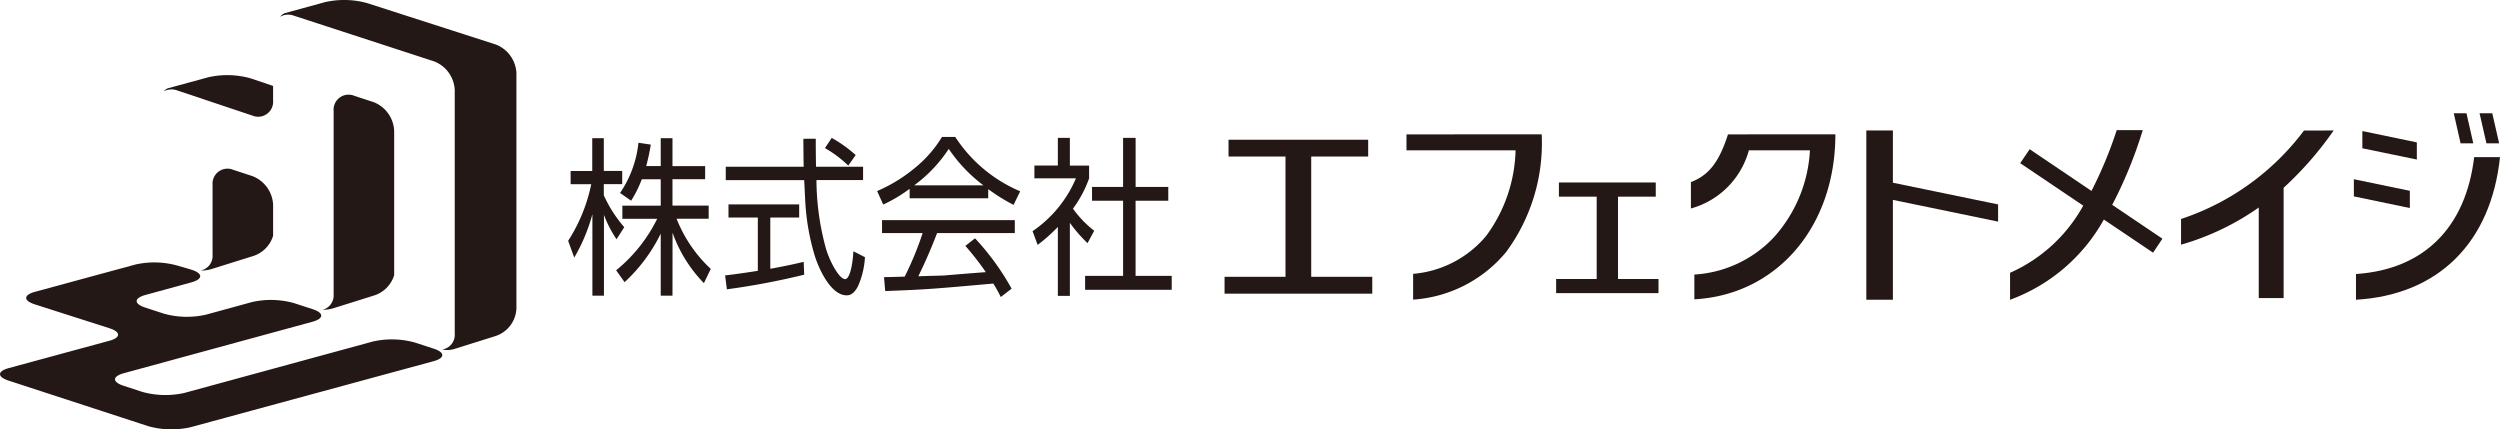
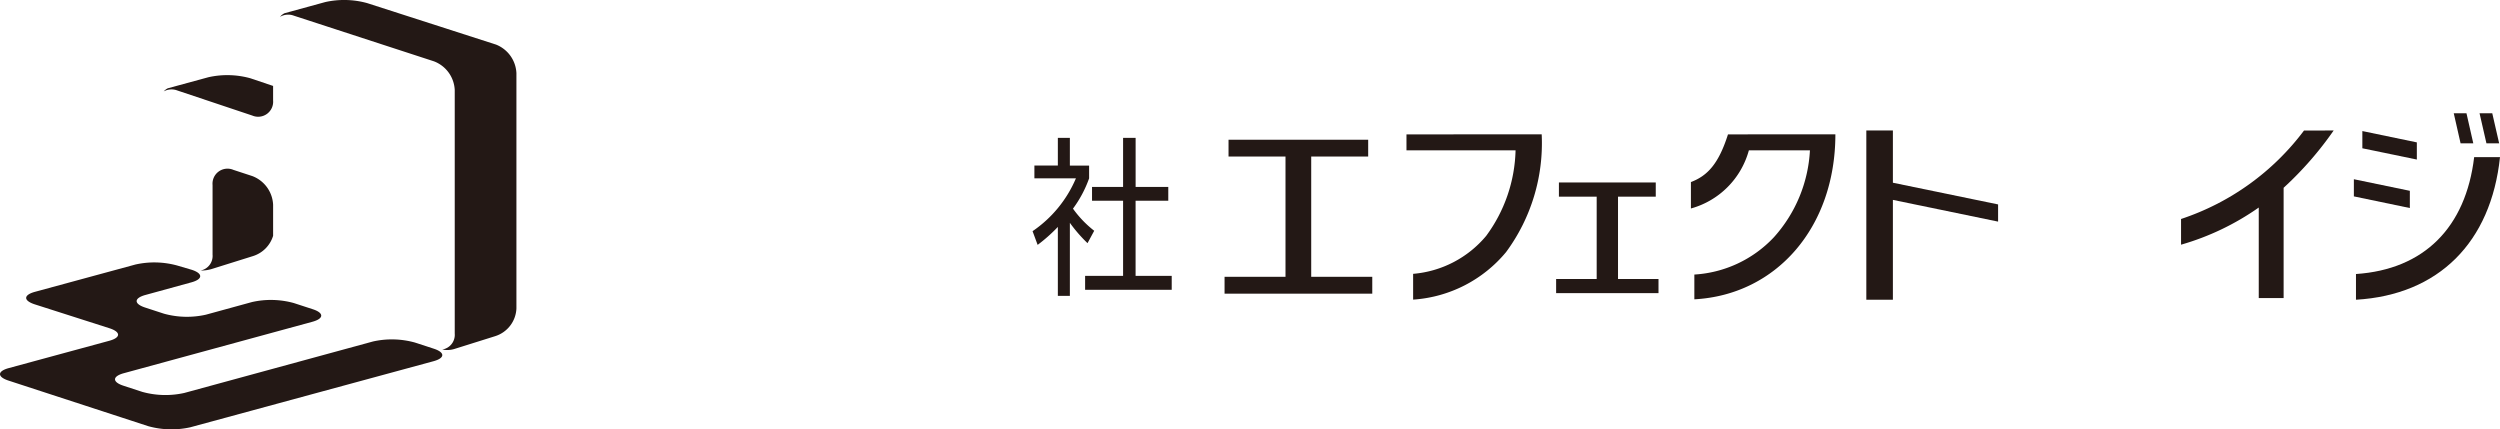
<svg xmlns="http://www.w3.org/2000/svg" width="151.402" height="26" viewBox="0 0 151.402 26">
  <defs>
    <clipPath id="clip-path">
      <rect id="長方形_101" data-name="長方形 101" width="151.402" height="26" fill="none" />
    </clipPath>
  </defs>
  <g id="グループ_480" data-name="グループ 480" transform="translate(-351.428 -88)">
    <g id="グループ_479" data-name="グループ 479" transform="translate(351.428 88)">
      <g id="グループ_478" data-name="グループ 478" transform="translate(0 0)" clip-path="url(#clip-path)">
        <path id="パス_235" data-name="パス 235" d="M.516,56.478c-.694-.227-.685-.568.018-.758l6.083-1.653c.705-.191.711-.532.017-.758L2.1,51.859c-.694-.227-.685-.566.021-.758L8.2,49.449a5.227,5.227,0,0,1,2.542.063l.867.255c.694.225.685.569-.018.761l-2.783.764c-.7.192-.712.535-.018.762l1.143.373a5.213,5.213,0,0,0,2.539.059l2.782-.763a5.2,5.2,0,0,1,2.541.059l1.144.373c.694.225.684.568-.019.76L7.5,56.03c-.705.192-.712.535-.019.76l1.141.373a5.239,5.239,0,0,0,2.541.063l11.422-3.116a5.225,5.225,0,0,1,2.542.063l1.143.373c.694.227.685.568-.019.759l-14.724,4a5.237,5.237,0,0,1-2.541-.064Z" transform="translate(0 -33.429)" fill="#231815" />
        <path id="パス_236" data-name="パス 236" d="M65.671,2.692,57.9.19A5.243,5.243,0,0,0,55.355.127L52.9.8a.8.8,0,0,0-.283.222.98.98,0,0,1,.845-.07l8.474,2.761A1.953,1.953,0,0,1,63.2,5.447V20.2a.9.9,0,0,1-.754.967,1.46,1.46,0,0,0,.754-.039l2.454-.77a1.839,1.839,0,0,0,1.282-1.676V4.429a1.955,1.955,0,0,0-1.26-1.737" transform="translate(-35.661 -0.001)" fill="#231815" />
        <path id="パス_237" data-name="パス 237" d="M40.827,32.174,39.686,31.8a.908.908,0,0,0-1.263.915v4.218a.9.9,0,0,1-.725.962,2.2,2.2,0,0,0,.725-.108l2.457-.769a1.852,1.852,0,0,0,1.21-1.226V33.911a1.953,1.953,0,0,0-1.263-1.737" transform="translate(-25.55 -21.512)" fill="#231815" />
-         <path id="パス_238" data-name="パス 238" d="M63.7,18.261l-1.141-.373a.909.909,0,0,0-1.263.916V29.893a.906.906,0,0,1-.667.952,2.335,2.335,0,0,0,.667-.1l2.458-.771a1.853,1.853,0,0,0,1.208-1.226V20A1.955,1.955,0,0,0,63.7,18.261" transform="translate(-41.091 -12.082)" fill="#231815" />
        <path id="パス_239" data-name="パス 239" d="M31.593,15.048l4.538,1.518a.909.909,0,0,0,1.263-.916v-.877l-1.376-.464a5.224,5.224,0,0,0-2.541-.063l-2.457.669a.788.788,0,0,0-.249.189.993.993,0,0,1,.823-.056" transform="translate(-20.855 -9.569)" fill="#231815" />
-         <path id="パス_240" data-name="パス 240" d="M113.1,35.513h-.712V31.758a9.929,9.929,0,0,1-2.188,2.937l-.512-.718a9.366,9.366,0,0,0,2.487-3.121h-2.11v-.794h2.323v-1.6h-1.145a7.024,7.024,0,0,1-.648,1.3l-.67-.469a6.594,6.594,0,0,0,1.113-3.041l.748.112a12.7,12.7,0,0,1-.277,1.3h.879V25.977h.712V27.67h1.978v.79H113.1v1.6h2.192v.794h-1.943a8.281,8.281,0,0,0,2.07,3.037l-.415.863a8.341,8.341,0,0,1-1.9-3.057Zm-3.388-3.418a6.883,6.883,0,0,1-.762-1.476v4.894h-.7V30.579a10.638,10.638,0,0,1-1.1,2.627l-.369-1.015a10.044,10.044,0,0,0,1.4-3.43h-1.25v-.8h1.31V25.977h.7v1.982h1.115v.8h-1.115v.678a8.02,8.02,0,0,0,1.239,1.93Z" transform="translate(-72.374 -17.607)" fill="#231815" />
-         <path id="パス_241" data-name="パス 241" d="M141.067,34.2a44.41,44.41,0,0,1-4.682.886l-.108-.842c.373-.044.846-.1,1.982-.277V30.738h-1.777v-.794h4.281v.794h-1.749v3.105c.676-.124,1.352-.257,2.022-.421Zm.7-8.232c0,.421,0,.79.016,1.693h2.85v.81h-2.824a15.871,15.871,0,0,0,.584,4.18c.228.758.794,1.817,1.153,1.817.251,0,.447-.73.5-1.685l.7.357a4.971,4.971,0,0,1-.435,1.789c-.275.489-.511.521-.676.521-.985,0-1.729-1.7-1.96-2.5a14.069,14.069,0,0,1-.548-3.266c-.052-1.055-.06-1.167-.06-1.212h-4.75v-.81h4.718c-.012-.494-.012-1.087-.02-1.693Zm1.968,1.625a6.962,6.962,0,0,0-1.412-1.059l.411-.618a8,8,0,0,1,1.452,1.039Z" transform="translate(-92.364 -17.565)" fill="#231815" />
-         <path id="パス_242" data-name="パス 242" d="M167.087,28.662a8.5,8.5,0,0,0,2.094-2.207,9.164,9.164,0,0,0,2.1,2.207Zm3.1,3.667a16.738,16.738,0,0,1,1.24,1.592c-.359.02-2.122.164-2.515.2-.144.008-1.011.028-1.575.048.267-.542.684-1.428,1.138-2.616h4.707v-.782h-8.041v.782H167.6a19.142,19.142,0,0,1-1.087,2.636c-.281.012-1.079.032-1.252.032l.072.843c2.529-.092,2.925-.132,6.547-.453.21.341.317.546.453.814l.656-.506a15.416,15.416,0,0,0-2.216-3.049Zm1.386-3.438a10.841,10.841,0,0,0,1.534.955l.4-.823a8.773,8.773,0,0,1-3.934-3.294h-.8a7.273,7.273,0,0,1-1.669,1.9,9.315,9.315,0,0,1-2.261,1.38l.369.818a9.051,9.051,0,0,0,1.6-.955v.574h4.758Z" transform="translate(-111.724 -17.438)" fill="#231815" />
        <path id="パス_243" data-name="パス 243" d="M196.32,35.484h-.728V31.308a9.647,9.647,0,0,1-1.224,1.087l-.307-.83a7.33,7.33,0,0,0,2.626-3.2h-2.515v-.774h1.42V25.916h.728v1.677h1.165v.774a7.039,7.039,0,0,1-.977,1.834,6.422,6.422,0,0,0,1.286,1.34l-.405.75a8.9,8.9,0,0,1-1.069-1.232Zm3.982-9.568v2.969h1.978v.838H200.3v4.549h2.188v.843h-5.245v-.843h2.3V29.723h-1.881v-.838h1.881V25.916Z" transform="translate(-131.528 -17.565)" fill="#231815" />
        <path id="パス_244" data-name="パス 244" d="M235.394,34.565V27.283h3.45V26.265h-8.457v1.019h3.45v7.282h-3.691v1.023h8.946V34.565Z" transform="translate(-155.986 -17.802)" fill="#231815" />
        <path id="パス_245" data-name="パス 245" d="M296.214,40.139V35.153H298.5v-.858h-5.865v.858h2.287v4.987h-2.456v.855h6.2v-.855Z" transform="translate(-198.226 -23.244)" fill="#231815" />
        <path id="パス_246" data-name="パス 246" d="M264.333,25.256v.967h6.607a9.08,9.08,0,0,1-1.779,5.179,6.461,6.461,0,0,1-4.425,2.3v1.561a8,8,0,0,0,5.63-2.88,11.1,11.1,0,0,0,2.156-7.129Z" transform="translate(-179.156 -17.118)" fill="#231815" />
        <path id="パス_247" data-name="パス 247" d="M352.368,27.686V24.521h-1.609v10.25h1.609V28.725l6.371,1.316V29Z" transform="translate(-237.733 -16.62)" fill="#231815" />
        <path id="パス_248" data-name="パス 248" d="M320.037,25.256h0c-.566,1.785-1.242,2.507-2.245,2.888v1.6a5.025,5.025,0,0,0,3.51-3.522H325a8.53,8.53,0,0,1-2.174,5.255A7.19,7.19,0,0,1,318,33.745v1.5c4.974-.269,8.541-4.373,8.541-9.993Z" transform="translate(-215.389 -17.118)" fill="#231815" />
-         <path id="パス_249" data-name="パス 249" d="M383.961,28.984a26.558,26.558,0,0,0,1.849-4.525h-1.577a25.071,25.071,0,0,1-1.528,3.682l-3.743-2.527-.574.846,3.817,2.571a9.408,9.408,0,0,1-4.431,4.068v1.633a10.712,10.712,0,0,0,5.68-4.858l2.981,2.006.566-.847Z" transform="translate(-256.043 -16.578)" fill="#231815" />
        <path id="パス_250" data-name="パス 250" d="M417.353,24.534a15.327,15.327,0,0,1-7.446,5.356v1.557a15.718,15.718,0,0,0,4.706-2.251v5.484h1.506V28a20.739,20.739,0,0,0,3.031-3.47Z" transform="translate(-277.821 -16.628)" fill="#231815" />
        <path id="パス_251" data-name="パス 251" d="M461.162,21.284l.413,1.821h.77l-.413-1.821Z" transform="translate(-312.561 -14.426)" fill="#231815" />
        <path id="パス_252" data-name="パス 252" d="M466.006,21.284l.417,1.821h.77l-.417-1.821Z" transform="translate(-315.843 -14.426)" fill="#231815" />
        <path id="パス_253" data-name="パス 253" d="M451.508,29.538h-1.565c-.507,4.256-3.033,6.8-7.157,7.077v1.557c5.007-.293,8.176-3.474,8.722-8.633" transform="translate(-300.106 -20.02)" fill="#231815" />
        <path id="パス_254" data-name="パス 254" d="M442.388,33.684v1.039l3.39.706V34.386Z" transform="translate(-299.836 -22.83)" fill="#231815" />
        <path id="パス_255" data-name="パス 255" d="M443.982,24.633v1.043l3.3.682V25.319Z" transform="translate(-300.916 -16.696)" fill="#231815" />
      </g>
    </g>
  </g>
</svg>